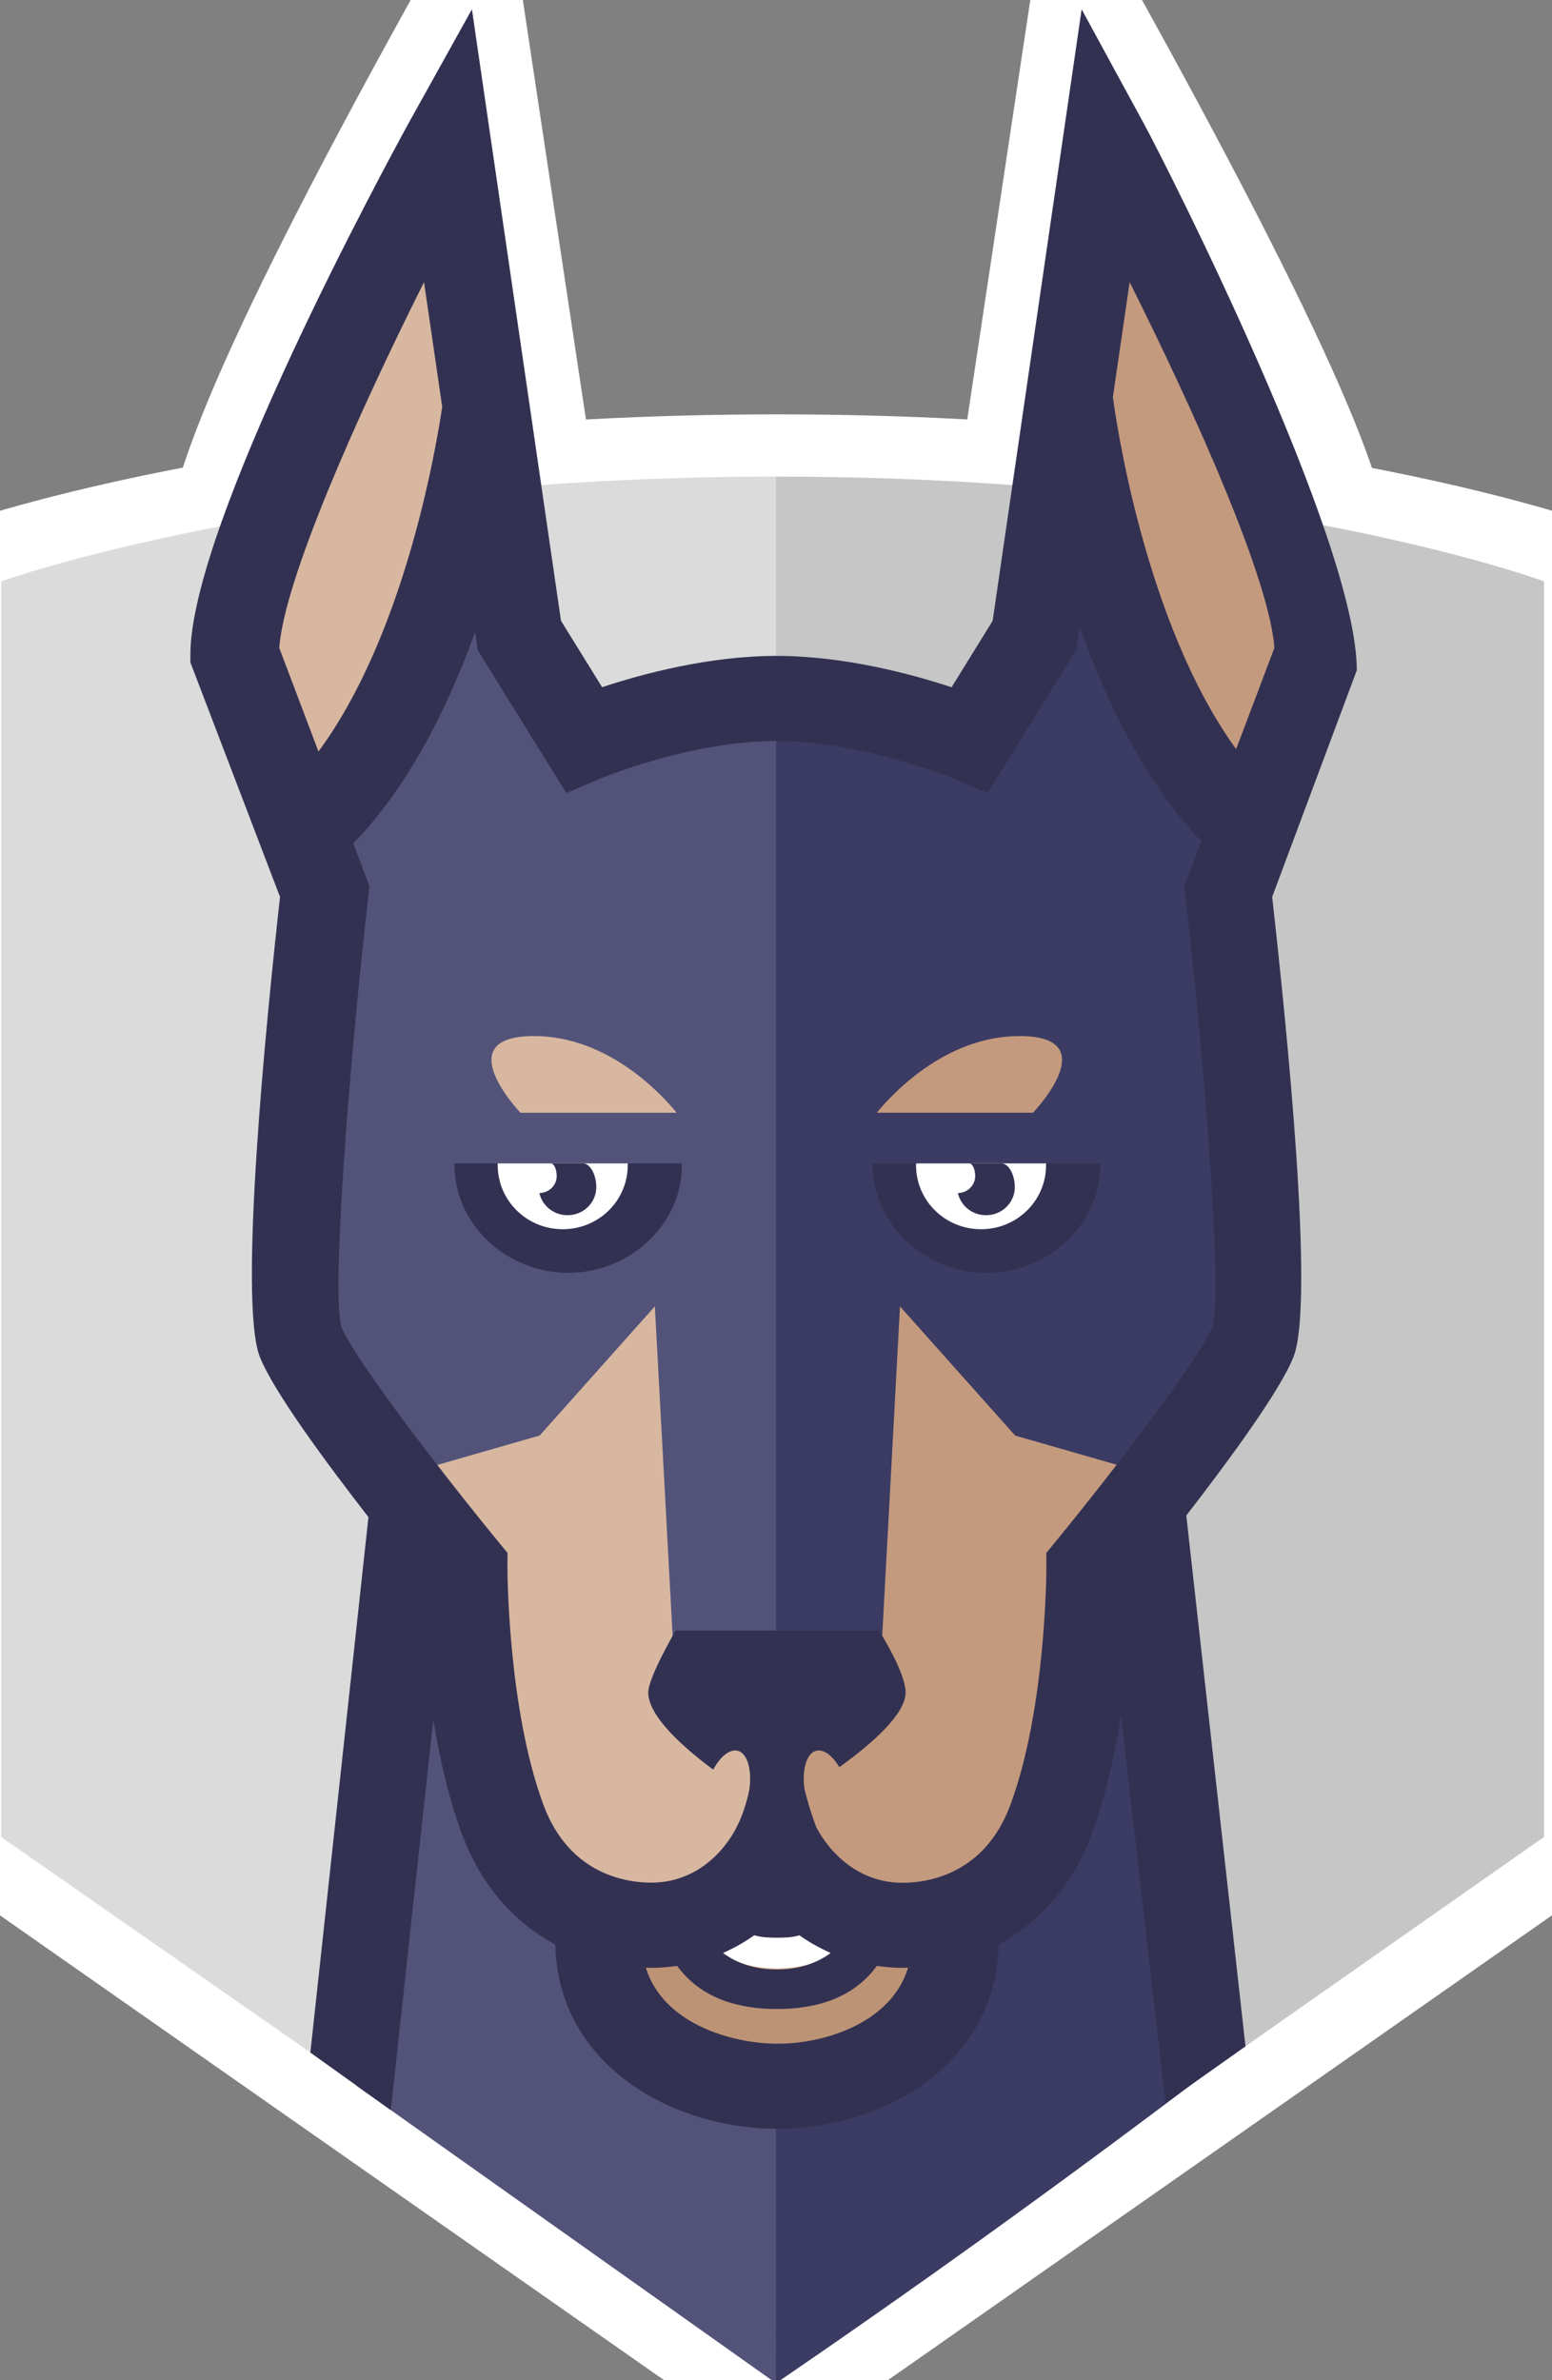
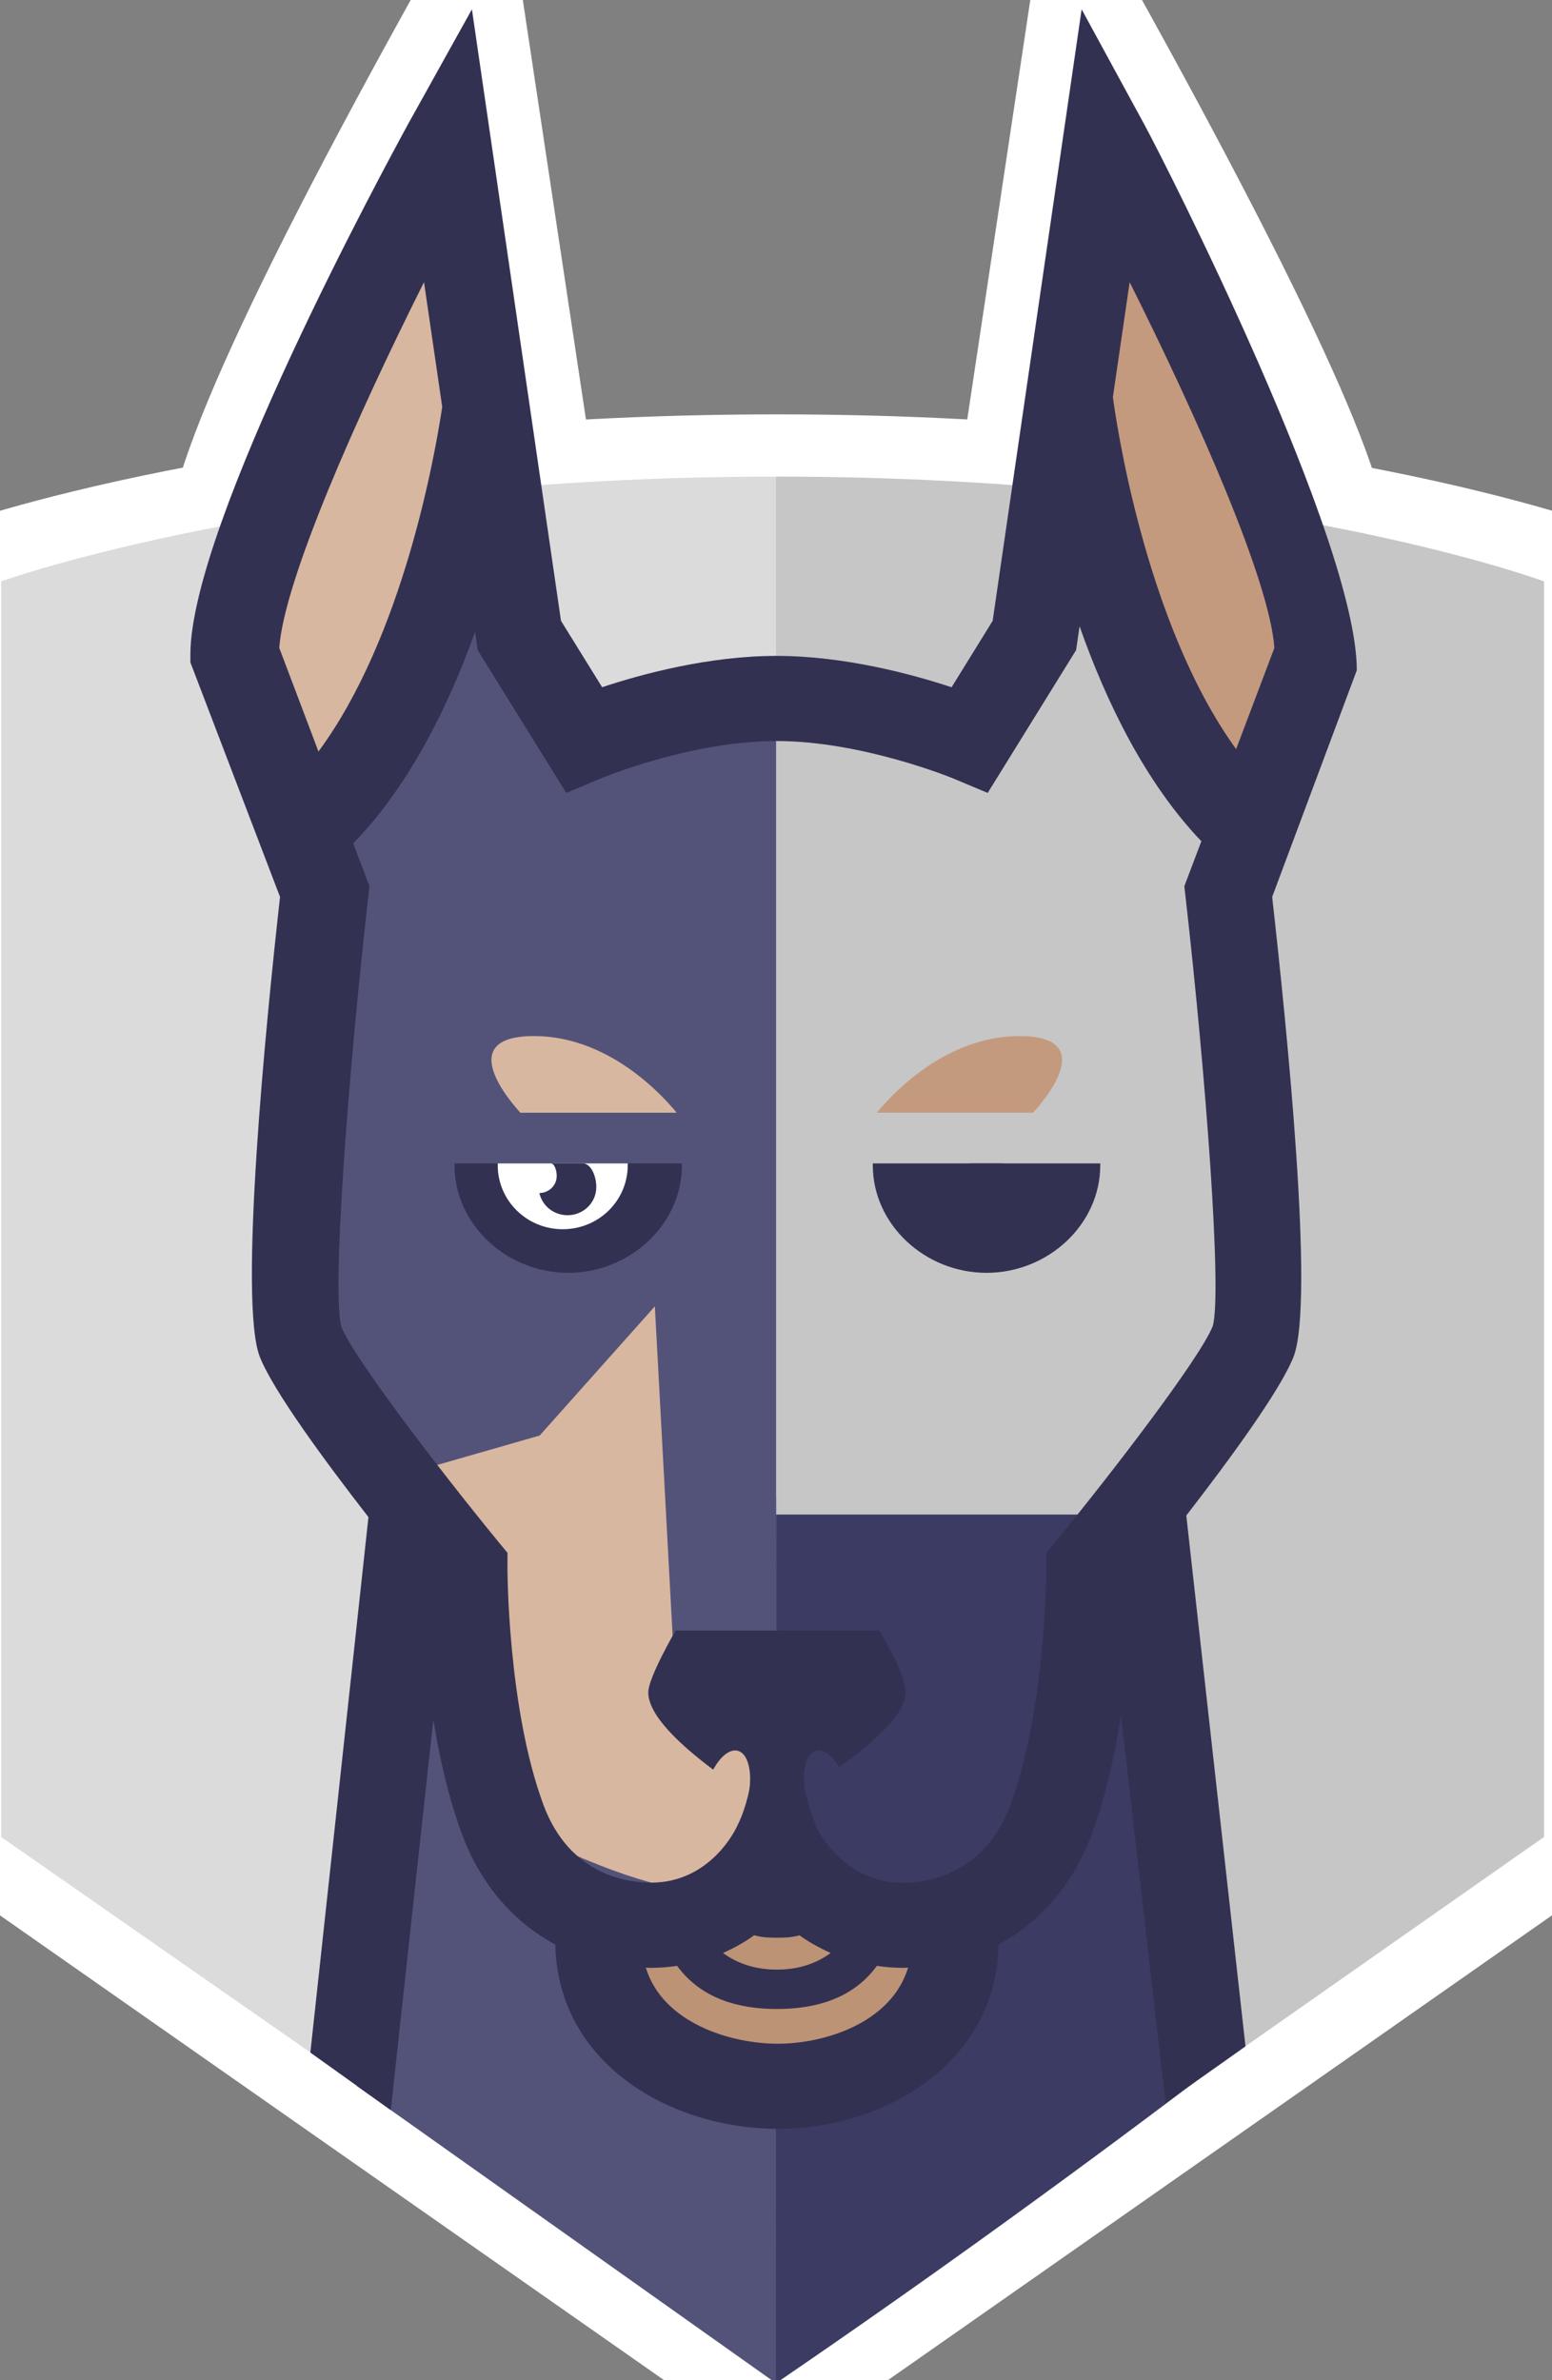
<svg xmlns="http://www.w3.org/2000/svg" width="30" height="46" viewBox="0 0 30 46" fill="none">
  <rect x="0" y="0" width="30" height="46" fill="#808080" stroke="none" />
  <g clip-path="url(#clip0_2562_13594)">
    <path d="M26.8 10.306H3.27C3.27 8.835 5.396 4.389 9.65 -3.031C9.65 -3.031 10.239 0.882 11.417 8.71L18.606 8.71L20.371 -3.031C24.657 4.488 26.8 8.933 26.8 10.306Z" fill="white" />
    <path d="M15 47.513L-1 36.317V10.188C-1 10.188 4.916 8.008 15.021 8.008C25.125 8.008 30.998 10.188 30.998 10.188V36.317L15 47.513Z" fill="white" />
    <path d="M15.001 45.938L0.023 35.502V11.236C0.023 11.236 5.624 9.211 15.001 9.211V45.938Z" fill="#DBDBDB" />
    <path d="M15.02 9.211C15.014 9.211 15.007 9.211 15 9.211V45.907H15L29.846 35.501V11.236C29.846 11.236 24.397 9.211 15.02 9.211Z" fill="#C6C6C6" />
    <path d="M23.103 40.23L21.84 29.27H14.898C14.898 37.969 14.898 43.534 14.898 45.965L14.998 46.059C17.699 44.215 20.4 42.271 23.103 40.23Z" fill="#3B3B63" />
    <path d="M6.898 40.314L14.998 46.057L15.002 28.934H7.987L6.898 40.314Z" fill="#53537A" />
    <path d="M18.468 37.07C18.468 38.953 16.678 39.887 15.037 39.887C13.396 39.887 11.57 38.953 11.57 37.07" fill="#BC9375" />
-     <path d="M15.017 38.045C13.699 38.045 13.059 37.094 13.059 35.141H13.687C13.687 37.428 14.585 37.428 15.017 37.428C15.449 37.428 16.347 37.428 16.347 35.141H16.975C16.975 37.094 16.335 38.045 15.017 38.045Z" fill="white" />
-     <path d="M15 35.618C15.405 36.666 16.189 37.19 17.351 37.19C18.489 37.19 19.676 36.602 20.216 35.147C20.971 33.113 20.964 30.281 20.964 30.281C20.964 30.281 24.319 26.154 24.319 24.758C24.319 24.758 21.213 24.758 15 24.758V35.618Z" fill="#C49A7E" />
-     <path d="M5.547 24.758C5.547 26.374 8.873 30.281 8.873 30.281C8.873 30.281 8.865 33.112 9.621 35.147C10.16 36.601 11.349 37.19 12.486 37.19C13.648 37.19 14.486 36.666 15.001 35.618V24.758H5.547Z" fill="#D8B7A0" />
-     <path d="M23.918 15.463C21.332 12.856 20.685 7.422 20.685 7.422C20.202 9.134 19.152 14.183 19.152 14.183C19.152 14.183 17.113 13.535 14.917 13.532C14.845 13.532 14.845 20.334 14.917 33.94L17.008 32.455L17.397 25.248L19.623 27.744L22.491 28.568C22.491 28.568 23.564 27.816 23.564 27.819C24.019 27.192 24.17 26.658 24.28 26.381C24.679 25.372 23.785 17.661 23.785 17.661C23.467 17.008 23.918 15.463 23.918 15.463Z" fill="#3B3B63" />
+     <path d="M5.547 24.758C5.547 26.374 8.873 30.281 8.873 30.281C8.873 30.281 8.865 33.112 9.621 35.147C13.648 37.19 14.486 36.666 15.001 35.618V24.758H5.547Z" fill="#D8B7A0" />
    <path d="M10.902 14.183C10.902 14.183 9.852 9.134 9.37 7.422C9.37 7.422 8.723 12.856 6.136 15.463C6.136 15.463 6.588 17.008 6.27 17.661C6.27 17.661 5.376 25.372 5.774 26.379C5.884 26.657 6.036 27.191 6.491 27.817C6.491 27.815 7.565 28.567 7.565 28.567L10.432 27.743L12.658 25.247L13.047 32.454L15.002 33.9V13.494C12.798 13.498 10.902 14.183 10.902 14.183Z" fill="#53537A" />
    <path d="M22.109 2.386C22.538 3.172 26.227 10.438 26.227 12.954L24.591 17.334C24.868 19.805 25.418 25.175 25.003 26.224C24.746 26.873 23.768 28.208 22.931 29.289L24.075 39.548L22.529 40.642L21.669 33.146C21.551 33.907 21.373 34.719 21.102 35.448C20.744 36.414 20.111 37.145 19.302 37.579C19.254 39.893 17.082 41.142 15.036 41.142C12.972 41.142 10.782 39.894 10.734 37.581C9.923 37.146 9.289 36.415 8.93 35.448C8.67 34.747 8.495 33.971 8.376 33.236L7.554 40.78L5.999 39.668L7.122 29.32C6.279 28.234 5.282 26.88 5.023 26.224C4.607 25.174 5.136 19.805 5.413 17.334L3.68 12.801V12.653C3.68 10.137 7.466 3.172 7.895 2.386L9.122 0.18C9.868 5.292 10.241 7.851 10.241 7.855L10.844 11.998L11.639 13.281C12.402 13.028 13.697 12.676 15.01 12.676C16.323 12.676 17.627 13.029 18.394 13.282L19.188 11.998L20.908 0.18L22.109 2.386ZM15.036 39.497C15.941 39.497 17.231 39.094 17.553 38.027C17.519 38.028 17.485 38.031 17.451 38.031C17.275 38.031 17.11 38.015 16.95 37.993C16.483 38.632 15.755 38.826 15.018 38.826C14.282 38.826 13.555 38.63 13.089 37.993C12.928 38.015 12.761 38.031 12.584 38.031C12.55 38.031 12.517 38.028 12.484 38.027C12.809 39.094 14.116 39.497 15.036 39.497ZM13.975 37.743C14.256 37.95 14.603 38.065 15.018 38.065C15.431 38.065 15.777 37.949 16.057 37.743C15.834 37.645 15.631 37.529 15.453 37.402C15.291 37.449 15.137 37.448 15.018 37.448C14.898 37.448 14.742 37.448 14.579 37.401C14.401 37.529 14.199 37.645 13.975 37.743ZM20.411 29.785C21.524 28.427 23.199 26.241 23.442 25.629C23.625 24.999 23.313 20.822 22.915 17.321L22.893 17.127L23.222 16.258C22.139 15.124 21.384 13.57 20.868 12.104L20.801 12.564L19.092 15.324L18.424 15.044C18.408 15.037 16.665 14.321 15.011 14.321C13.346 14.321 11.631 15.037 11.614 15.044L10.946 15.325L9.234 12.565L9.184 12.211C8.662 13.664 7.906 15.19 6.829 16.299L7.142 17.128L7.12 17.322C6.723 20.822 6.411 24.999 6.6 25.645C6.836 26.242 8.512 28.428 9.624 29.785L9.81 30.011L9.809 30.302C9.809 30.329 9.812 33.015 10.506 34.884C11.01 36.239 12.127 36.384 12.585 36.384C13.736 36.384 14.223 35.347 14.243 35.303C14.512 34.782 14.647 33.926 14.647 32.735H15.343C15.343 33.691 15.488 34.55 15.778 35.309C15.796 35.346 16.295 36.387 17.451 36.387C17.908 36.387 19.026 36.24 19.529 34.885C20.225 33.009 20.226 30.329 20.226 30.303L20.225 30.012L20.411 29.785Z" fill="#333152" />
    <path d="M20.221 22.484H17.709H16.871V22.519C16.871 23.668 17.883 24.599 19.069 24.599C20.256 24.599 21.268 23.668 21.268 22.519V22.484H20.221Z" fill="#333152" />
-     <path d="M17.707 22.484V22.519C17.707 23.203 18.267 23.756 18.964 23.756C19.66 23.756 20.22 23.203 20.22 22.519V22.484H17.707Z" fill="white" />
    <path d="M18.765 22.484C18.759 22.484 18.754 22.487 18.749 22.488C18.822 22.503 18.863 22.666 18.847 22.774C18.823 22.939 18.68 23.054 18.516 23.057C18.564 23.273 18.743 23.447 18.981 23.48C19.286 23.522 19.568 23.317 19.611 23.018C19.642 22.798 19.534 22.484 19.354 22.484H18.765Z" fill="#333152" />
    <path d="M12.135 22.484H9.623H8.785V22.519C8.785 23.668 9.797 24.599 10.983 24.599C12.171 24.599 13.182 23.668 13.182 22.519V22.484H12.135Z" fill="#333152" />
    <path d="M9.621 22.484V22.519C9.621 23.203 10.182 23.756 10.877 23.756C11.574 23.756 12.134 23.203 12.134 22.519V22.484H9.621Z" fill="white" />
    <path d="M11.265 22.484H10.675C10.67 22.484 10.665 22.487 10.66 22.488C10.733 22.503 10.773 22.666 10.758 22.774C10.734 22.939 10.591 23.054 10.426 23.057C10.474 23.273 10.654 23.447 10.892 23.48C11.196 23.522 11.478 23.317 11.521 23.018C11.552 22.798 11.445 22.484 11.265 22.484Z" fill="#333152" />
    <path d="M19.968 21.505C20.109 21.354 21.303 20.023 19.706 20.023C18.263 20.023 17.224 21.167 16.949 21.505H19.968Z" fill="#C49A7E" />
    <path d="M13.08 21.505C12.805 21.167 11.766 20.023 10.322 20.023C8.726 20.023 9.92 21.354 10.06 21.505H13.08Z" fill="#D8B7A0" />
    <path d="M5.398 12.521C5.493 11.216 6.876 8.089 8.196 5.453L8.548 7.863C8.413 8.764 7.8 12.297 6.156 14.524L5.398 12.521Z" fill="#D8B7A0" />
    <path d="M21.512 7.675L21.836 5.453C23.155 8.088 24.539 11.216 24.634 12.521L23.894 14.477C22.117 12.025 21.56 8.039 21.512 7.675Z" fill="#C49A7E" />
    <path d="M13.786 34.2C13.167 33.739 12.531 33.156 12.531 32.709C12.531 32.416 13.06 31.512 13.06 31.512H16.99C16.99 31.512 17.505 32.313 17.505 32.709C17.505 33.126 16.864 33.692 16.224 34.153C16.006 33.785 15.729 33.721 15.6 34.011C15.534 34.162 15.521 34.378 15.553 34.605C15.205 34.826 14.95 34.968 14.95 34.968C14.95 34.968 14.753 34.856 14.472 34.674C14.518 34.423 14.509 34.177 14.436 34.011C14.307 33.717 14.024 33.787 13.804 34.168C13.798 34.179 13.792 34.189 13.786 34.2Z" fill="#333152" />
  </g>
  <defs>
    <clipPath id="clip0_2562_13594">
      <rect width="30" height="46" fill="white" />
    </clipPath>
  </defs>
</svg>